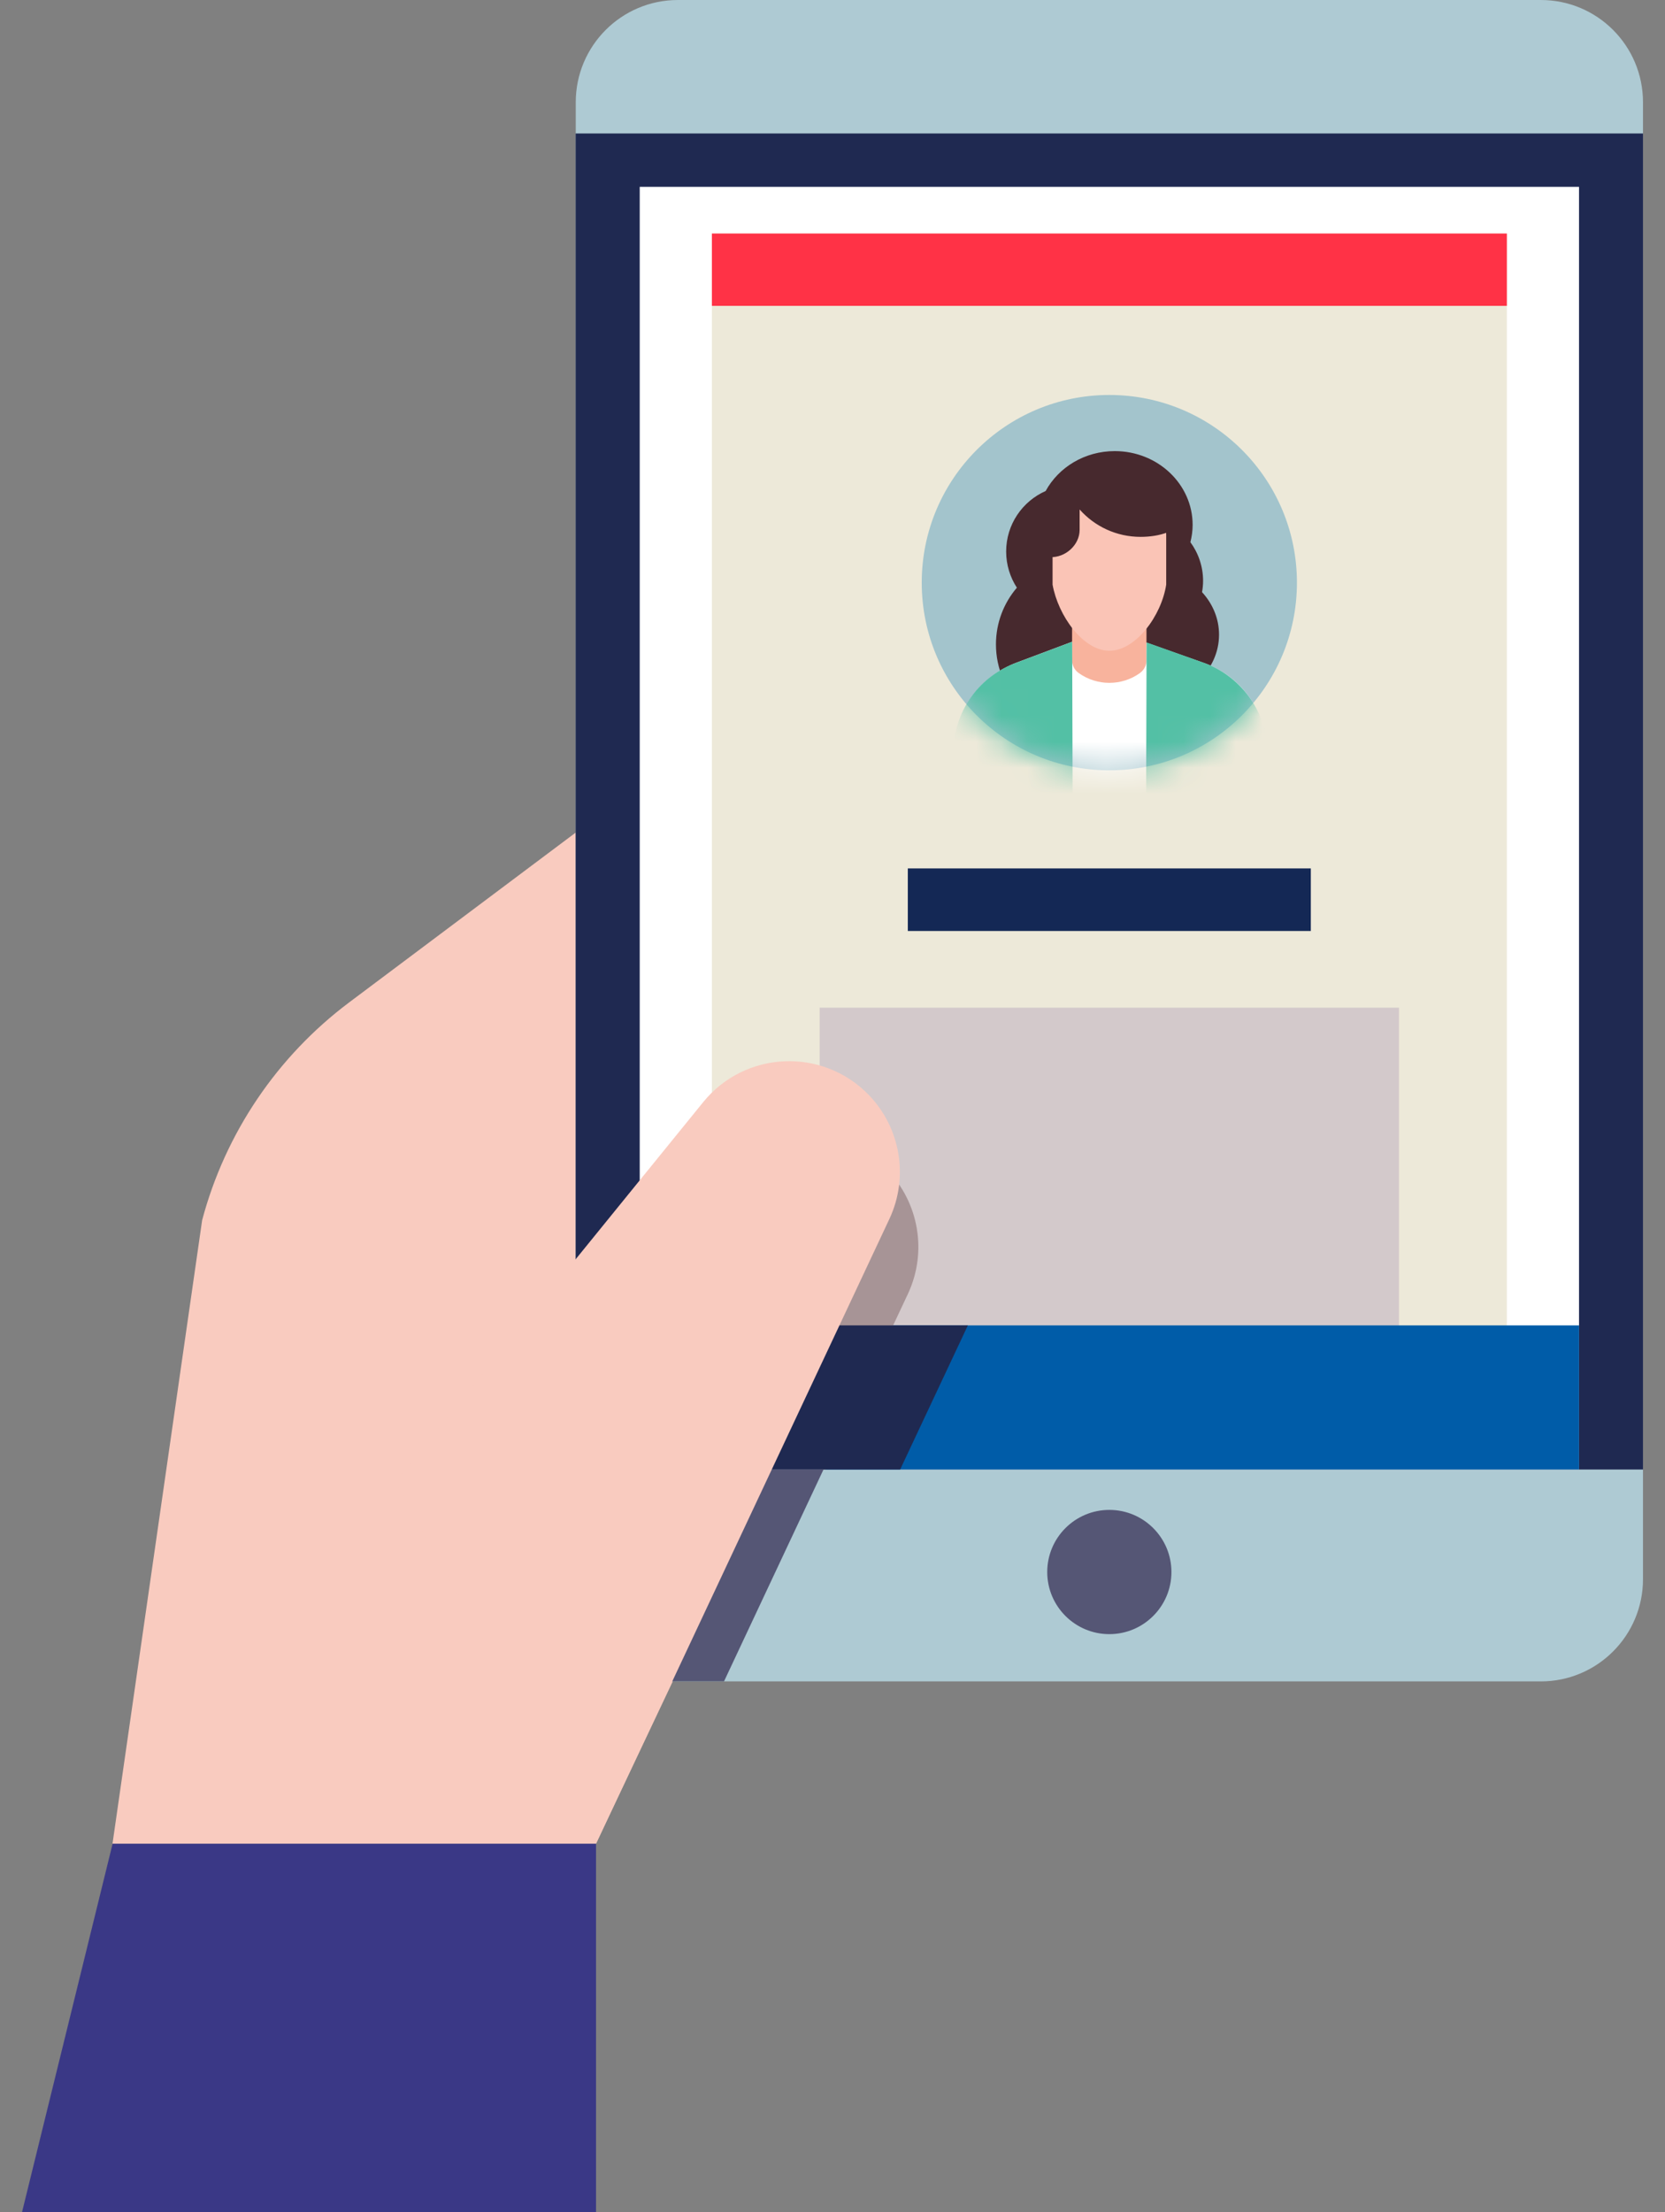
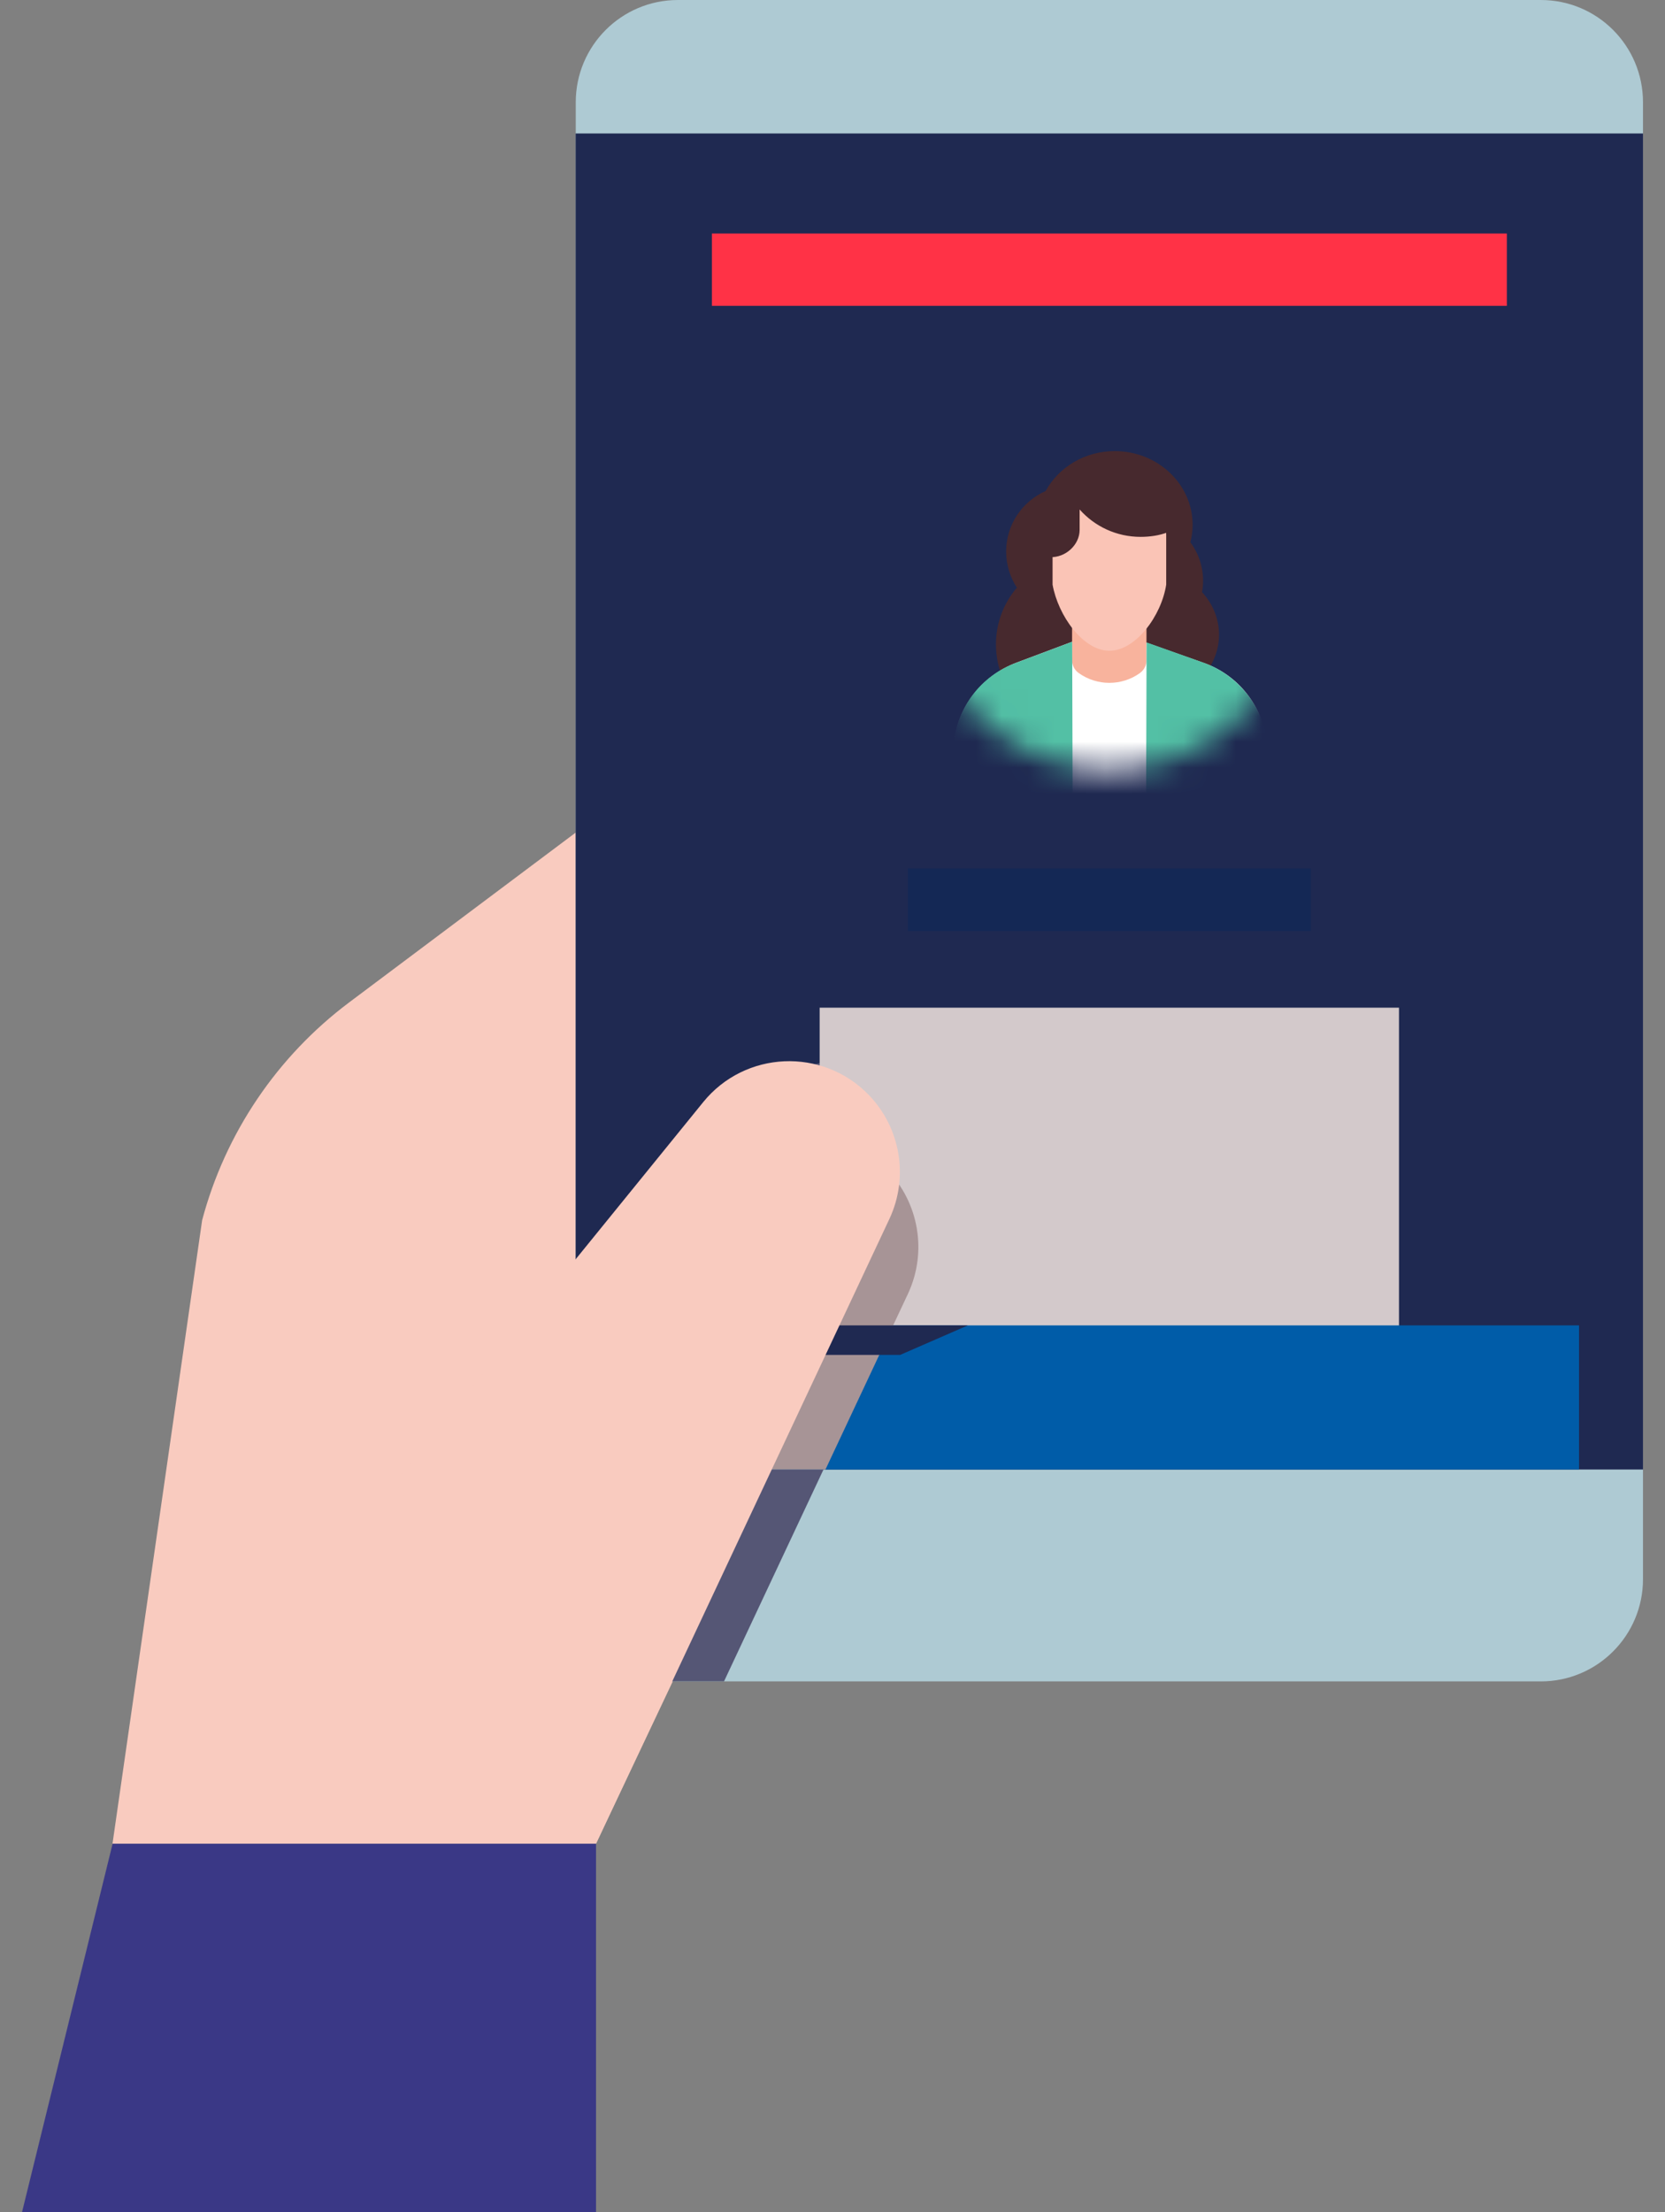
<svg xmlns="http://www.w3.org/2000/svg" width="64" height="85" viewBox="0 0 64 85" fill="none">
  <rect x="0" y="0" width="64" height="85" fill="#808080" stroke="none" />
  <g clip-path="url(#clip0_313_9332)">
    <path d="M25.964 29.117L13.423 38.514C10.652 40.592 8.66 43.539 7.77 46.884L4.324 70.843H22.906L26.201 63.884L25.964 29.117Z" fill="#F9CBBF" />
    <path d="M4.328 70.844L0.846 85H22.91V70.844H4.328Z" fill="#3A3886" />
    <path d="M59.227 64.605H26.058C23.89 64.605 22.131 62.846 22.131 60.678V3.93C22.131 1.759 23.89 0 26.058 0H59.227C61.399 0 63.154 1.759 63.154 3.93V60.678C63.154 62.846 61.395 64.605 59.227 64.605Z" fill="#AECAD3" />
    <path d="M63.154 5.129H22.127V56.464H63.154V5.129Z" fill="#1F2951" />
    <path d="M29.023 42.344L19.769 53.74V60.675C19.769 61.134 19.852 61.572 19.995 61.981L20.627 63.123C21.348 64.024 22.454 64.602 23.696 64.602H27.831L36.18 46.827C36.93 45.226 36.61 43.331 35.383 42.06C33.61 40.23 30.631 40.359 29.023 42.34" fill="#555675" />
-     <path d="M60.695 7.179H24.59V56.464H60.695V7.179Z" fill="white" />
-     <path d="M57.921 8.973H27.364V55.635H57.921V8.973Z" fill="#EDE9D9" />
    <path d="M57.921 8.973H27.364V11.752H57.921V8.973Z" fill="#FF3246" />
    <path d="M53.775 38.718H31.506V55.635H53.775V38.718Z" fill="#D3C9CB" />
    <path d="M50.386 33.367H34.895V35.772H50.386V33.367Z" fill="#142855" />
-     <path d="M42.641 29.598C46.623 29.598 49.852 26.369 49.852 22.387C49.852 18.404 46.623 15.176 42.641 15.176C38.658 15.176 35.43 18.404 35.43 22.387C35.43 26.369 38.658 29.598 42.641 29.598Z" fill="#A3C4CC" />
    <mask id="mask0_313_9332" style="mask-type:luminance" maskUnits="userSpaceOnUse" x="35" y="15" width="15" height="15">
      <path d="M42.641 29.598C46.623 29.598 49.852 26.369 49.852 22.387C49.852 18.404 46.623 15.176 42.641 15.176C38.658 15.176 35.43 18.404 35.43 22.387C35.43 26.369 38.658 29.598 42.641 29.598Z" fill="white" />
    </mask>
    <g mask="url(#mask0_313_9332)">
      <path d="M46.205 22.749C46.23 22.609 46.245 22.469 46.245 22.322C46.245 21.766 46.062 21.249 45.757 20.833C45.81 20.621 45.843 20.398 45.843 20.169C45.843 18.604 44.504 17.333 42.849 17.333C41.693 17.333 40.692 17.954 40.193 18.866C39.299 19.261 38.675 20.151 38.675 21.192C38.675 21.705 38.829 22.182 39.087 22.581C38.585 23.169 38.283 23.927 38.283 24.759C38.283 26.615 39.787 28.119 41.643 28.119C42.677 28.119 43.599 27.652 44.217 26.92C45.688 26.848 46.858 25.743 46.858 24.386C46.858 23.765 46.611 23.195 46.205 22.753" fill="#47292E" />
      <path d="M49.019 32.85L48.707 28.654C48.599 27.204 47.644 25.955 46.27 25.47L43.94 24.648L42.698 24.501L41.237 24.648L39.059 25.466C37.745 25.962 36.79 27.175 36.661 28.575L36.266 32.836L49.019 32.85Z" fill="white" />
      <path d="M43.822 25.858C43.118 26.364 42.167 26.364 41.46 25.858C41.302 25.743 41.209 25.564 41.209 25.37V23.252H44.069V25.37C44.069 25.564 43.976 25.747 43.818 25.858" fill="#F8B39D" />
      <path d="M42.641 25.004C41.629 25.004 40.67 23.65 40.459 22.462V20.983C40.459 20.054 41.219 19.013 42.149 19.013L43.136 19.113C44.066 19.113 44.827 19.645 44.827 20.574V22.462C44.647 23.654 43.657 25.004 42.644 25.004" fill="#FAC4B6" />
      <path d="M43.118 18.88H42.131C41.84 18.88 41.568 18.995 41.331 19.178C41.306 19.2 41.277 19.221 41.252 19.243C41.252 19.243 41.245 19.246 41.245 19.25C40.764 19.67 40.383 20.366 40.383 20.973L40.362 21.407C40.954 21.432 41.499 20.94 41.499 20.359V19.576C42.074 20.223 42.91 20.628 43.843 20.628C44.181 20.628 44.561 20.581 44.902 20.445C44.852 19.558 44.019 18.884 43.122 18.884" fill="#47292E" />
      <path d="M36.266 32.836L36.661 28.575C36.79 27.179 37.706 25.976 39.023 25.481L41.212 24.659L41.237 32.85L36.266 32.836Z" fill="#53C0A5" />
      <path d="M49.019 32.836L48.693 28.514C48.545 27.125 47.565 25.926 46.27 25.467L44.073 24.684L44.048 32.846L49.019 32.832V32.836Z" fill="#53C0A5" />
    </g>
    <path d="M60.695 50.926H24.59V56.464H60.695V50.926Z" fill="#005CA8" />
    <path d="M27.741 45.23L21.837 52.498V56.465H31.729L34.898 49.717C35.649 48.116 35.329 46.221 34.102 44.95C32.325 43.119 29.349 43.248 27.741 45.23Z" fill="#A79496" />
-     <path d="M25.986 50.926L25.064 52.06V56.464H34.6L37.203 50.926H25.986Z" fill="#1F2951" />
+     <path d="M25.986 50.926L25.064 52.06H34.6L37.203 50.926H25.986Z" fill="#1F2951" />
    <path d="M22.91 70.844L34.188 46.834C34.938 45.233 34.618 43.335 33.391 42.068C31.618 40.237 28.639 40.366 27.03 42.347L15.196 56.92L22.91 70.844Z" fill="#F9CBBF" />
-     <path d="M45.028 60.402C45.028 61.719 43.958 62.789 42.641 62.789C41.323 62.789 40.254 61.719 40.254 60.402C40.254 59.085 41.323 58.015 42.641 58.015C43.958 58.015 45.028 59.085 45.028 60.402Z" fill="#555675" />
  </g>
  <defs>
    <clipPath id="clip0_313_9332">
      <rect width="62.308" height="85" fill="white" transform="translate(0.846)" />
    </clipPath>
  </defs>
</svg>